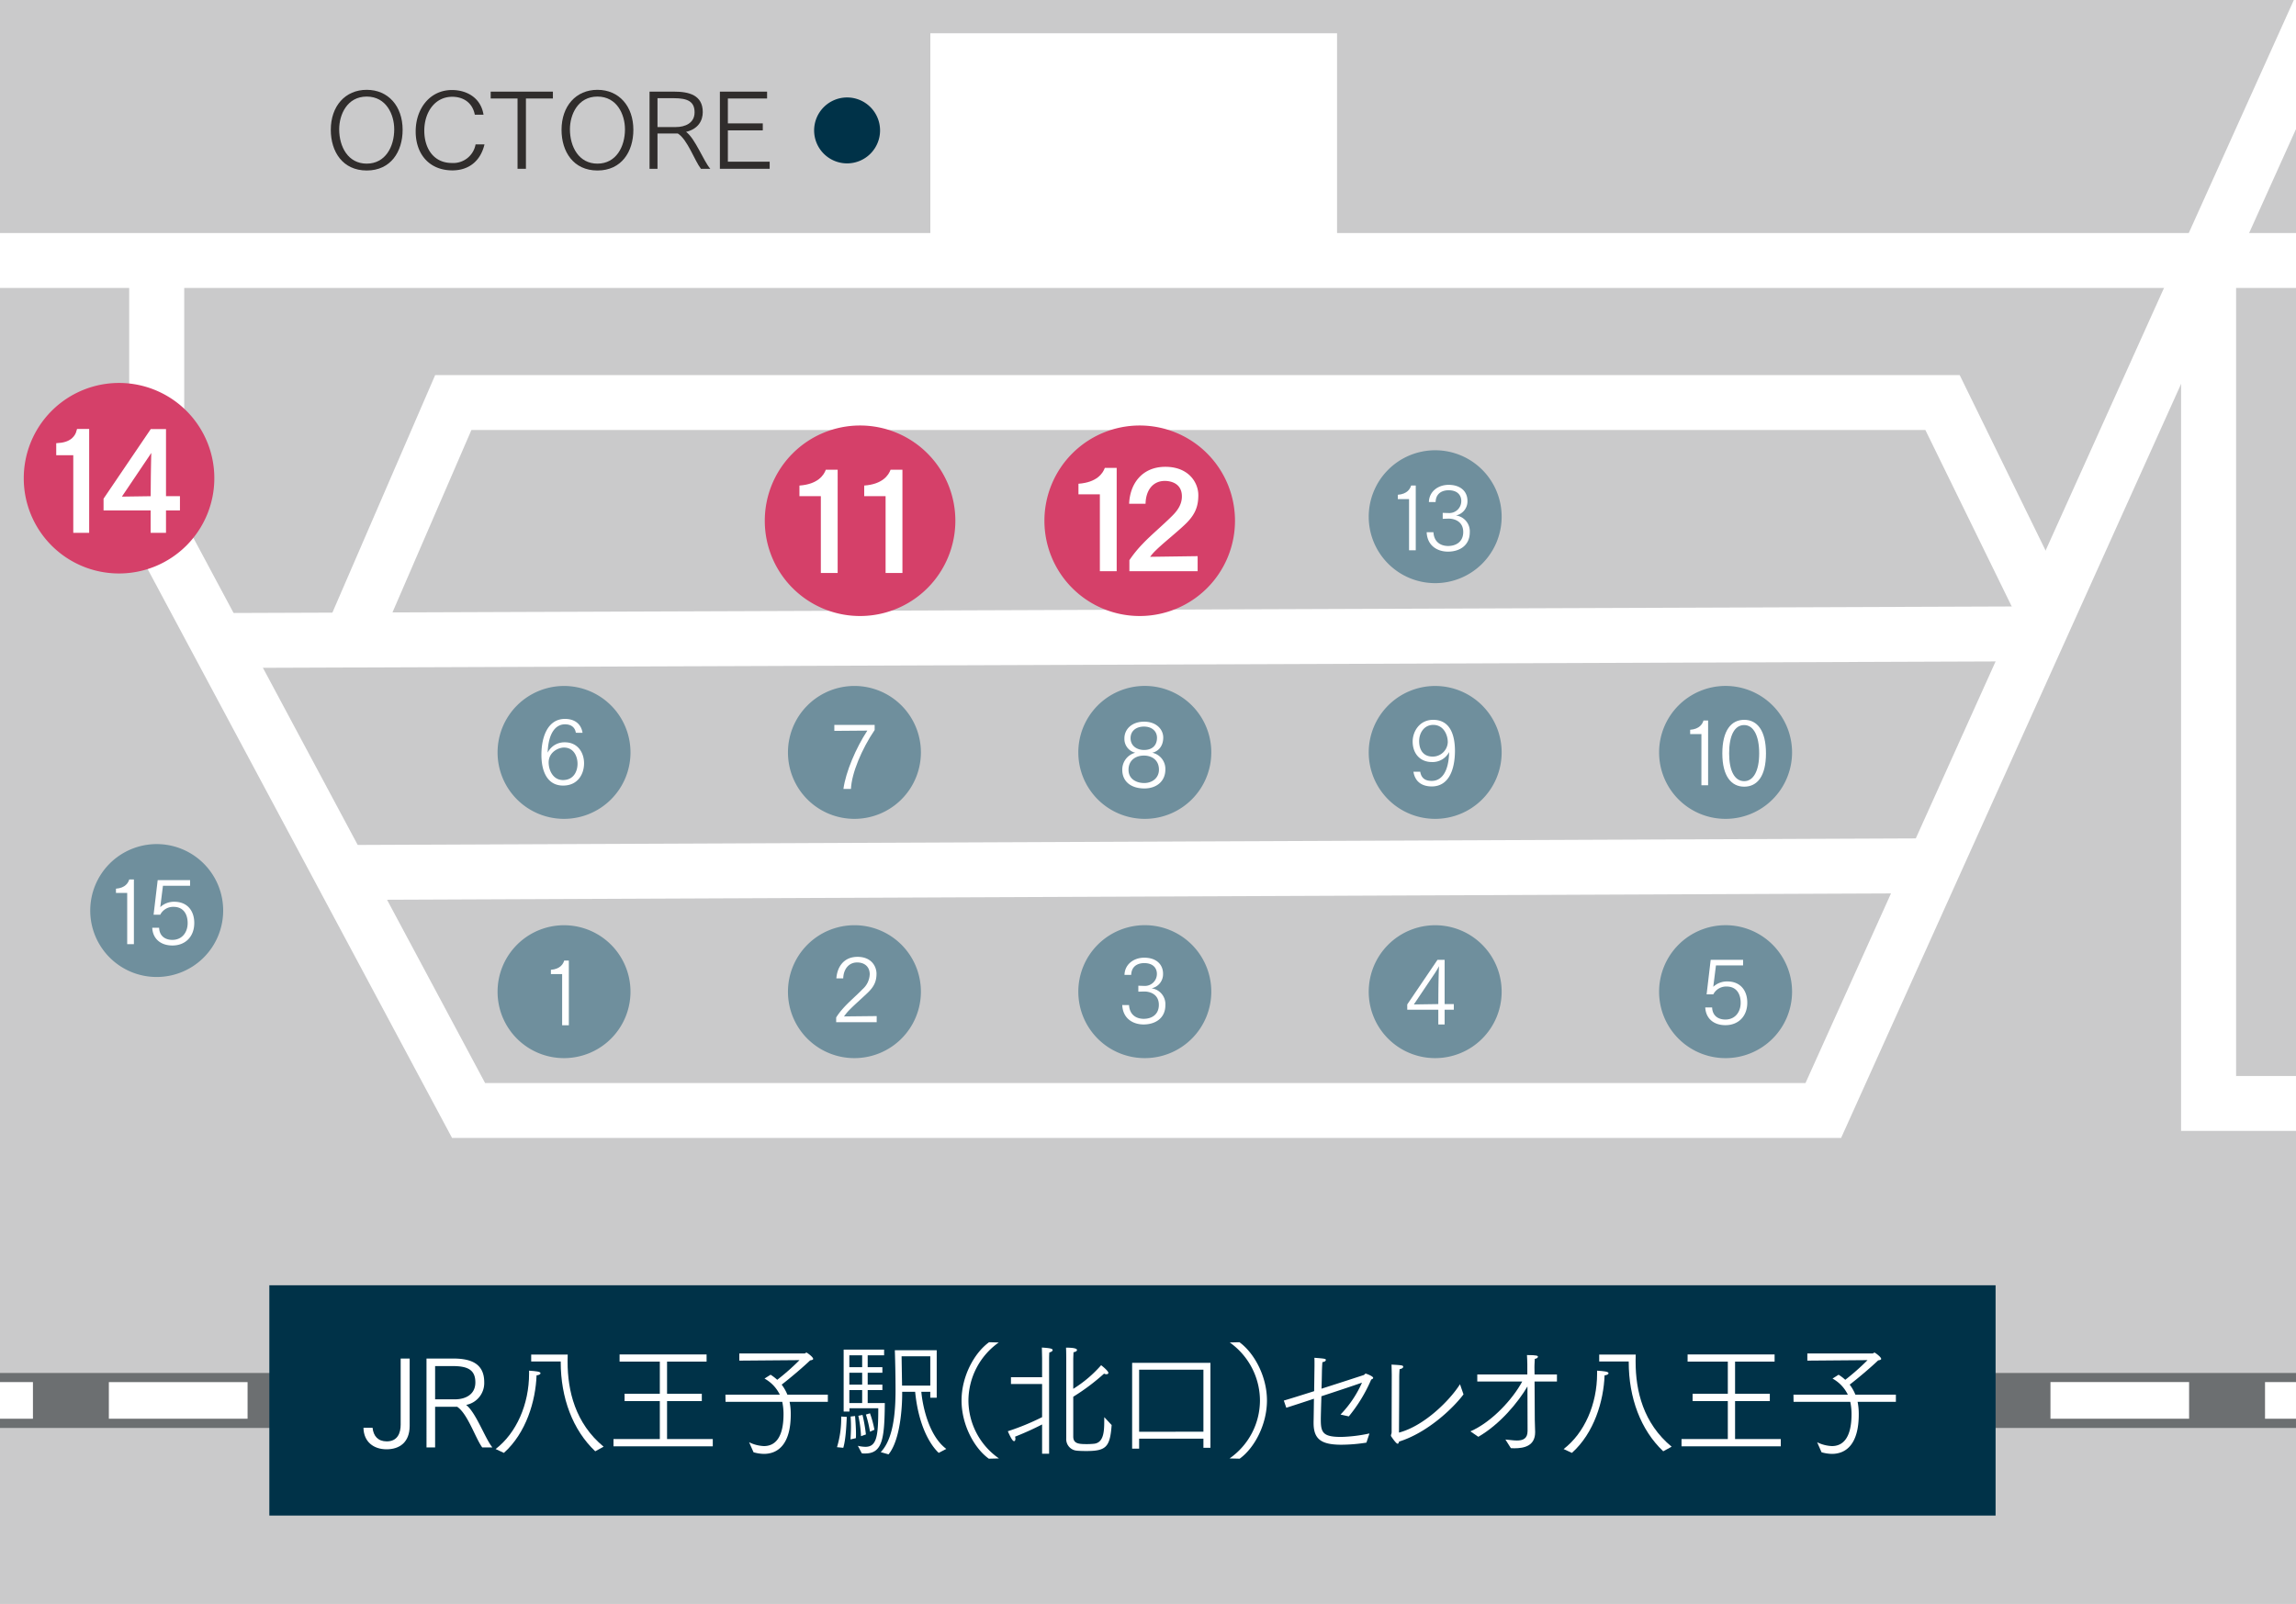
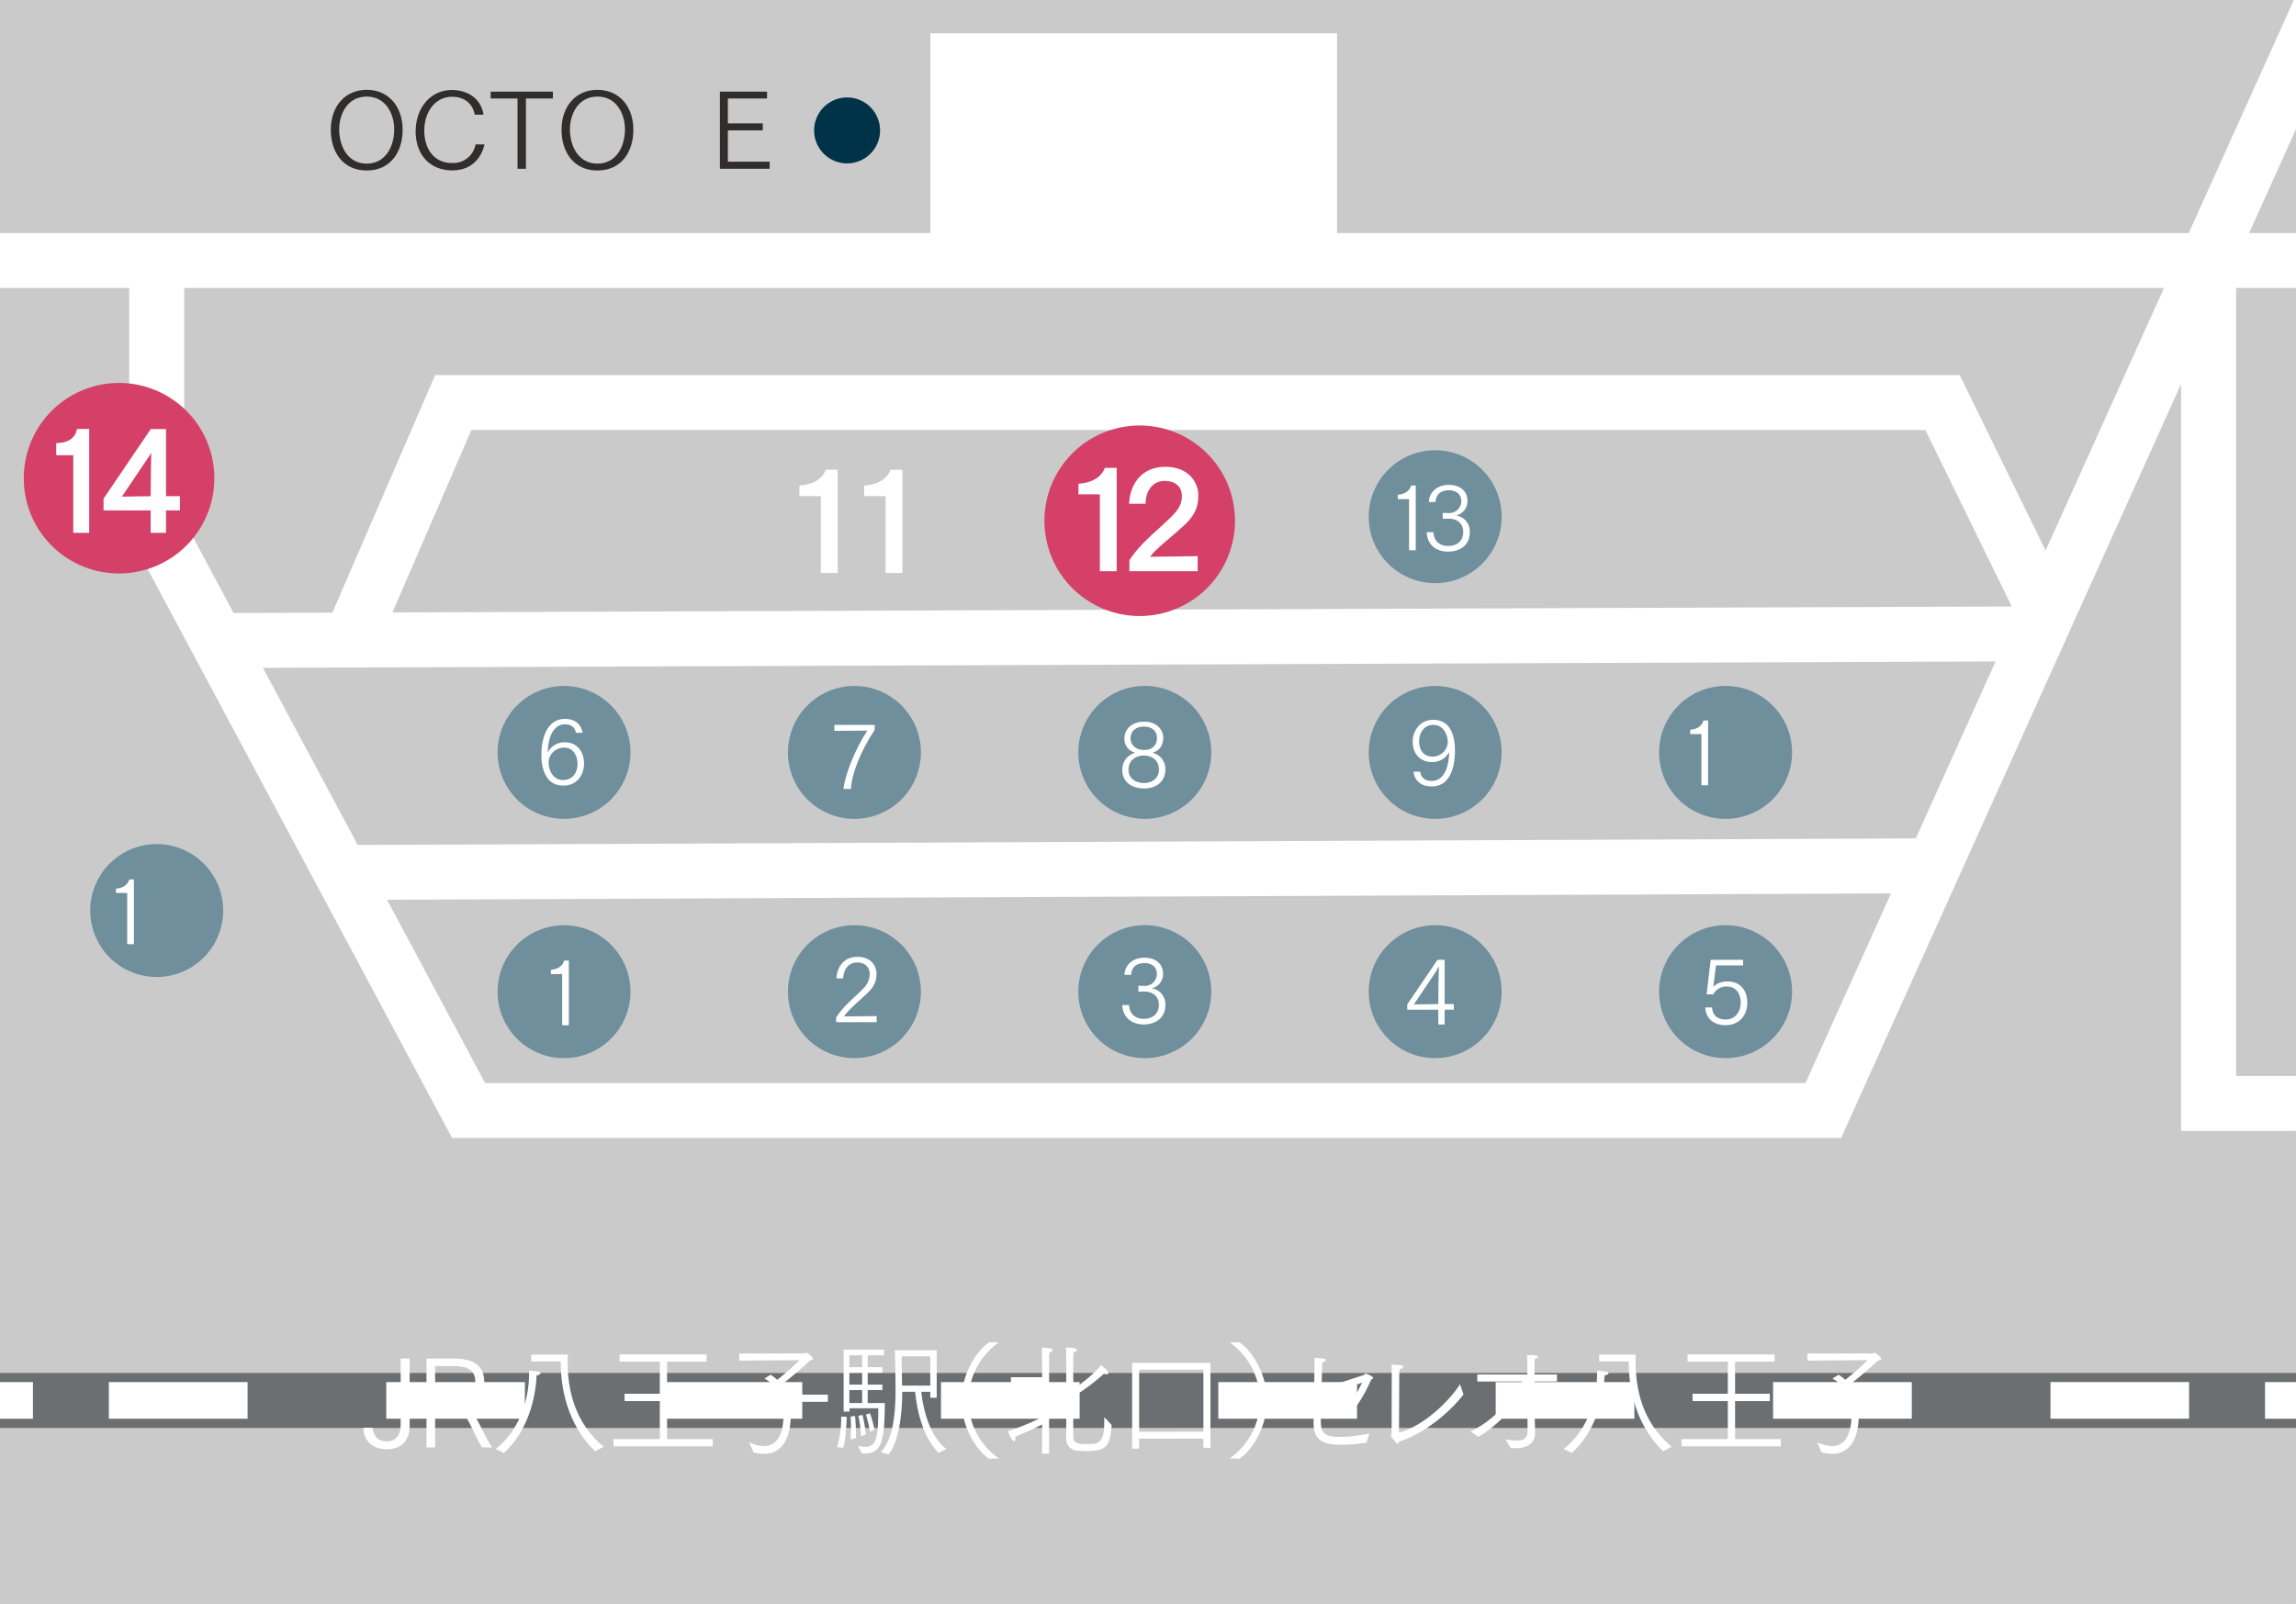
<svg xmlns="http://www.w3.org/2000/svg" width="800" height="559" viewBox="0 0 800 559">
  <rect x="0" y="0" width="800" height="559" fill="#808080" stroke="none" />
  <defs>
    <clipPath id="a">
      <rect width="799.996" height="559" fill="none" />
    </clipPath>
    <clipPath id="r">
      <rect width="800" height="559" />
    </clipPath>
  </defs>
  <g id="q" clip-path="url(#r)">
    <rect width="800" height="559" fill="#fff" />
    <rect width="799.996" height="559" fill="#bdbebf" opacity="0.802" />
    <rect width="799.996" height="19.157" transform="translate(0 478.522)" fill="#6c6f71" />
    <rect width="11.477" height="12.771" transform="translate(0 481.696)" fill="#fff" />
    <path d="M744.434,555.449v12.777H792.74V555.449M647.788,568.226h48.32V555.463h-48.32Zm-96.647,0h48.313V555.463H551.141Zm-96.654,0h48.334V555.463H454.487Zm-96.625,0h48.305V555.463H357.862Zm-96.661,0h48.32V555.463H261.2Zm-96.632,0h48.305V555.463H164.569Zm-96.654,0h48.334V555.463H67.915Z" transform="translate(-29.986 -73.756)" fill="#fff" />
    <rect width="10.79" height="12.771" transform="translate(789.206 481.696)" fill="#fff" />
-     <rect width="601.478" height="80.262" transform="translate(93.849 447.955)" fill="#003248" />
    <rect width="799.996" height="19.138" transform="translate(0 81.22)" fill="#fff" />
    <path d="M823.137,488.419,652.985,865.878H192.916L88.08,669.914V576.607H68.9v98.114l112.5,210.3H665.394l158.5-351.634V488.419Z" transform="translate(-23.89 -488.416)" fill="#fff" />
    <path d="M72.825,539.313l638.217-2.347-.066-19.139L72.74,520.166" transform="translate(-0.076 -306.49)" fill="#fff" />
    <path d="M79.051,550.569l559.374-2.357-.085-19.139L78.957,531.432" transform="translate(38.465 -236.914)" fill="#fff" />
    <path d="M95.8,606.114l34.77-80.375h506.6l31.468,64.317,17.225-8.4L649.131,506.61H117.942L78.186,598.517Z" transform="translate(33.686 -375.883)" fill="#fff" />
    <path d="M168.211,500.542V807.58h40.038V788.442H187.383v-287.9Z" transform="translate(591.747 -413.42)" fill="#fff" />
    <rect width="141.713" height="71.257" transform="translate(324.16 11.598)" fill="#fff" />
    <g clip-path="url(#a)">
      <path d="M113.568,493.563a11.487,11.487,0,1,1-11.518,11.505,11.493,11.493,0,0,1,11.518-11.505" transform="translate(181.617 -459.596)" fill="#003248" />
    </g>
    <g transform="translate(126.642 467.802)">
      <path d="M83.413,577.993c.281,2.846,1.865,4.743,4.953,4.743,3.823,0,4.838-3.018,4.838-5.821V553.862h3.132V577.31c0,5.77-3.535,8.185-8.048,8.185s-7.962-2.587-8.049-7.5Z" transform="translate(-80.238 -548.177)" fill="#fff" />
      <path d="M83.289,553.862h9.265c5.644,0,10.849,1.38,10.849,8.235a7.753,7.753,0,0,1-6.3,7.927c3.492,2.76,6.544,11.634,9.15,14.825h-3.542c-2.4-3.277-5.083-11.764-8.74-14.179H86.291v14.179h-3ZM93.2,568.083c3.492,0,7.113-1.552,7.113-5.9,0-4.312-2.563-5.691-7.883-5.691H86.291v11.591Z" transform="translate(-61.325 -548.177)" fill="#fff" />
      <path d="M86.634,586.6c7.235-5.562,11.662-15.559,11.662-26.33v-.992c2.361.172,3.988.3,3.988.905,0,.3-.49.647-1.382.733-.324,8.918-3.621,20.078-11.382,27.02Zm34.714.776c-7.847-7.416-12.029-18.619-12.029-31.116v-.173H99.031V553.67h12.728c0,.3,0,1.035-.043,2.027v.474c0,10.168,2.678,21.458,12.555,29.607Z" transform="translate(-40.589 -549.365)" fill="#fff" />
      <path d="M92.34,583.142h16.14v-13.23H96.2v-2.544H108.48v-11.2H94.457v-2.5h30.315v2.5H111v11.2h12.109v2.544H111v13.23h15.931v2.544H92.34Z" transform="translate(-5.218 -549.402)" fill="#fff" />
      <path d="M106.007,584.82a12.887,12.887,0,0,0,5.162,1.336c3.9,0,6.832-2.932,6.832-11.16a20.5,20.5,0,0,0-.446-4.269H97.8l-.043-2.5H116.7a12.74,12.74,0,0,0-5.327-5.6l2.116-1.337a15.3,15.3,0,0,1,2.318,1.768,79.891,79.891,0,0,0,7.761-6.855l-20.971.172v-2.5h22.8c.122,0,.367-.3.612-.3.166,0,2.318,1.509,2.318,2.2,0,.3-.49.431-1.058.518-2.563,2.458-7.156,6.338-9.913,8.444a15.068,15.068,0,0,1,1.987,3.492h14.1v2.5H120.11a20.53,20.53,0,0,1,.41,4.053v.345c0,10.384-4.435,13.747-9.351,13.747a13.409,13.409,0,0,1-3.614-.56Z" transform="translate(28.362 -549.959)" fill="#fff" />
      <path d="M103.157,587.428a34.5,34.5,0,0,0,1.461-10.686l1.951.129c-.122,2.2-.288,7.711-1.224,10.772Zm7.271-.474a12.667,12.667,0,0,0,2.642.345c4.024,0,4.471-3.967,4.471-13.445H107.505v1.164h-2.03V553.431h14.1v1.976h-5.723v4.139h5.119v1.94h-5.119v4.132h5.119v1.9h-5.119v4.52h5.968c-.115,12.2-.727,17.585-6.868,17.585a10.364,10.364,0,0,1-1.137-.043Zm1.5-27.408v-4.139h-4.471v4.139Zm0,6.072v-4.132h-4.471v4.132Zm0,6.424v-4.52h-4.471v4.52Zm-4.06,12.669c.036-.862.158-2.544.158-4.57,0-1.035-.036-2.192-.122-3.4l1.548-.173c.079,1.028.324,3.838.324,6.159,0,.56,0,1.078-.043,1.552Zm3.657-1.121a40.345,40.345,0,0,0-.936-7.107l1.461-.3a54.831,54.831,0,0,1,1.181,6.806Zm3.124-1.552a41.445,41.445,0,0,0-1.418-5.986l1.418-.431a35.176,35.176,0,0,1,1.548,5.727Zm3.744,7.114c4.348-4.527,5.162-13.488,5.162-21.68,0-4.1-.086-9.091-.245-13.834h14.592v16.55h-2.239v-2.07h-3.124c.4,4.527,2.433,15.213,8.7,19.913l-2.642,1.38c-2.93-2.759-7.034-9.357-8.214-21.293H125.87v.819c0,4.1-.569,15.9-4.751,20.991Zm17.27-23.19V555.752h-10l.166,10.211Z" transform="translate(61.837 -550.844)" fill="#fff" />
      <path d="M118.688,593.666c-5.075-3.664-9.5-11.806-9.5-20.3s4.507-16.629,9.589-20.294l3.369.086a24.959,24.959,0,0,0-10.561,20.208A24.687,24.687,0,0,0,122.23,593.58Z" transform="translate(99.205 -553.071)" fill="#fff" />
      <path d="M123.368,580.134a103.4,103.4,0,0,1-9.423,4.261,2.6,2.6,0,0,1,.122.733c0,.474-.166.819-.454.819-.317,0-.806-.3-2.188-3.449a84.377,84.377,0,0,0,11.943-4.908V566.042H112.519V563.67h10.849v-6.6l-.079-3.744c2.966.209,3.744.381,3.744.906,0,.3-.41.64-1.137.812-.086.949-.086,2.113-.086,2.458v32.841h-2.44Zm8.416-22.932s0-2.364-.079-3.837c3.009,0,3.823.4,3.823.819,0,.352-.49.69-1.217.776-.043,1.078-.086,2.069-.086,2.414v10.348a43.1,43.1,0,0,0,9.711-8.235c.245.173,2.527,1.984,2.527,2.673,0,.259-.252.475-.655.475a1.727,1.727,0,0,1-.849-.216,74.244,74.244,0,0,1-10.734,8.056v13.877c0,2.544,2.037,2.63,4.751,2.63a23.146,23.146,0,0,0,2.563-.129c3.866-.475,3.42-5.814,3.5-9.263l2.563,2.752c-.569,7.675-1.915,9.055-8.862,9.055-1.267,0-2.476-.043-3.3-.129A4.009,4.009,0,0,1,131.784,585Z" transform="translate(113.09 -551.475)" fill="#fff" />
      <path d="M117.442,554.072h27.277v29.607h-2.44v-3.191h-22.4v3.493h-2.44Zm24.836,24V556.443h-22.4v21.631Z" transform="translate(150.39 -546.878)" fill="#fff" />
      <path d="M122.156,593.58a24.665,24.665,0,0,0,10.6-20.215,24.925,24.925,0,0,0-10.525-20.208l3.376-.086c5.075,3.665,9.589,11.807,9.589,20.294s-4.427,16.636-9.51,20.3Z" transform="translate(179.612 -553.071)" fill="#fff" />
      <path d="M124.783,568.737c2.361-.69,6.342-1.94,10.568-3.277l.122-8.789v-.862c0-.69,0-1.337-.036-1.984,3.981.3,3.981.388,3.981.776,0,.3-.367.647-1.181.733-.122,1.251-.122,1.983-.166,2.846-.036,2.069-.079,4.312-.158,6.418,7.314-2.328,14.513-4.693,14.672-4.736.446-.172.446-.518.734-.518.122,0,2.6.863,2.6,1.51,0,.215-.288.381-.691.561a53.087,53.087,0,0,1-7.8,12.835l-2.887-.64a38.223,38.223,0,0,0,7.48-11.117c-2.923,1.028-8.617,2.925-14.139,4.736-.13,4.1-.209,7.373-.209,7.891v.338c0,4.484.814,5.95,7.113,5.95a52.2,52.2,0,0,0,9.834-1.207l-1.051,3.191a56.685,56.685,0,0,1-8.7.733c-7.026,0-9.711-1.9-9.711-7.588v-.424c.043-1.6.079-4.743.122-8.02-3.859,1.294-7.48,2.458-9.632,3.148Z" transform="translate(195.897 -548.4)" fill="#fff" />
      <path d="M155.245,564.54C151.631,569.369,142.69,577.9,132.769,581c-.079.474-.238.733-.482.733-.49,0-1.793-1.9-2.2-2.5a.745.745,0,0,1-.122-.388,1.215,1.215,0,0,1,.122-.474,2.429,2.429,0,0,0,.115-.6c0-3.752.043-19.82.043-19.82,0-.69-.043-2.544-.079-3.794,3.7.215,4.067.259,4.067.776,0,.3-.41.69-1.26.819-.086,1.208-.122,2.113-.122,3.141,0,7.2-.086,17.283-.086,18.964,8.819-2.328,17.724-11.247,21.259-16.852Z" transform="translate(228.045 -546.359)" fill="#fff" />
      <path d="M146.009,583.129c1.26.086,2.678.345,3.981.345,2.073,0,3.743-.6,3.743-3.32,0,0-.043-7.625-.043-15.515-3.254,5.519-9.517,13.144-17.112,17.542,0,0-2.721-1.854-2.764-1.9,7.393-3.183,14.794-11.246,18.048-17.362H136.211v-2.458h17.436v-3.622c-.043-1.121-.043-2.113-.122-3.148,3.535,0,3.823.259,3.823.6,0,.259-.367.646-1.1.733-.115,1.682-.115,2.975-.115,2.975l.036,2.458h7.8v2.458h-7.8l.079,13.4c.043,2.105.123,3.787.123,4.175v.086c0,4.786-3.816,5.606-7.235,5.606l-1.217-.043Z" transform="translate(251.88 -549.217)" fill="#fff" />
      <path d="M138.326,586.6c7.235-5.562,11.662-15.559,11.662-26.33v-.992c2.361.172,3.988.3,3.988.905,0,.3-.49.647-1.382.733-.324,8.918-3.621,20.078-11.382,27.02Zm34.706.776c-7.84-7.416-12.022-18.619-12.022-31.116v-.173H150.723V553.67h12.721c0,.3,0,1.035-.036,2.027v.474c0,10.168,2.678,21.458,12.555,29.607Z" transform="translate(279.85 -549.365)" fill="#fff" />
      <path d="M144.032,583.142h16.133v-13.23H147.891v-2.544h12.274v-11.2H146.149v-2.5h30.315v2.5H162.692v11.2H174.8v2.544H162.692v13.23h15.924v2.544H144.032Z" transform="translate(315.221 -549.402)" fill="#fff" />
      <path d="M157.7,584.82a12.826,12.826,0,0,0,5.155,1.336c3.9,0,6.832-2.932,6.832-11.16a20.5,20.5,0,0,0-.446-4.269H149.486l-.036-2.5h18.941a12.779,12.779,0,0,0-5.327-5.6l2.109-1.337a15.356,15.356,0,0,1,2.325,1.768,79.9,79.9,0,0,0,7.761-6.855l-20.971.172v-2.5h22.8c.122,0,.36-.3.612-.3.158,0,2.311,1.509,2.311,2.2,0,.3-.49.431-1.058.518-2.556,2.458-7.149,6.338-9.913,8.444a15.072,15.072,0,0,1,1.987,3.492h14.11v2.5H171.8a21.11,21.11,0,0,1,.4,4.053v.345c0,10.384-4.427,13.747-9.351,13.747a13.409,13.409,0,0,1-3.614-.56Z" transform="translate(348.808 -549.959)" fill="#fff" />
    </g>
    <g clip-path="url(#a)">
-       <path d="M99.662,542.208a33.2,33.2,0,1,1,33.195,33.143,33.171,33.171,0,0,1-33.195-33.143" transform="translate(166.814 -360.654)" fill="#d54069" />
-     </g>
+       </g>
    <g transform="translate(278.548 163.703)">
      <path d="M114.657,547.2H108.8V520.426h-7.458v-3.7c6.429-.467,8.495-3.607,9.193-5.526h4.125Z" transform="translate(-101.339 -511.199)" fill="#fff" />
      <path d="M117.931,547.2h-5.867V520.426h-7.451v-3.7c6.421-.467,8.488-3.607,9.193-5.526h4.125Z" transform="translate(-82.043 -511.199)" fill="#fff" />
    </g>
    <g clip-path="url(#a)">
      <path d="M86.729,544.818a23.156,23.156,0,1,1,23.159,23.111,23.131,23.131,0,0,1-23.159-23.111" transform="translate(86.642 -282.534)" fill="#6f8f9d" />
    </g>
    <g transform="translate(188.647 250.555)">
      <path d="M100.705,528.26c-.31-2.019-1.771-2.946-3.787-2.946-3.2,0-5.781,2.946-6.033,9.867a6.52,6.52,0,0,1,6.033-3.593c4.377,0,6.652,3.5,6.652,7.323,0,3.687-2.117,7.754-7.307,7.754-5.342,0-7.552-4.686-7.552-10.736,0-6.331,2.268-12.5,8.207-12.5,3.326,0,5.622,1.7,6.126,4.836Zm.59,10.772c0-2.328-1.181-5.619-4.723-5.619-2.023,0-5.342,1.646-5.342,5.181,0,2.674,1.49,6.145,5,6.145C99.964,544.738,101.3,541.67,101.3,539.032Z" transform="translate(-88.712 -523.424)" fill="#fff" />
    </g>
    <g clip-path="url(#a)">
      <path d="M100.784,544.818a23.159,23.159,0,1,1,23.159,23.111,23.127,23.127,0,0,1-23.159-23.111" transform="translate(173.769 -282.534)" fill="#6f8f9d" />
    </g>
    <g transform="translate(290.708 252.654)">
      <path d="M106.2,545.89c.777-5.864,4.348-14.279,8.329-20.33l-11.5.093v-2.077H117.08v1.768c-4.507,6.64-8.02,15.048-8.264,20.546Z" transform="translate(-103.028 -523.577)" fill="#fff" />
    </g>
    <g clip-path="url(#a)">
      <path d="M114.837,544.818A23.166,23.166,0,1,1,138,567.929a23.127,23.127,0,0,1-23.159-23.111" transform="translate(260.884 -282.534)" fill="#6f8f9d" />
    </g>
    <g transform="translate(391.04 251.519)">
      <path d="M117.707,529.2c0-3.1,2.548-5.778,6.875-5.778,4.226,0,6.652,2.673,6.652,5.526,0,3.162-1.865,4.873-3.823,5.3a5.76,5.76,0,0,1,4.564,5.835c0,4.132-3.1,6.612-7.3,6.612-4.787,0-7.71-2.515-7.71-6.453a6.047,6.047,0,0,1,4.535-5.993A4.934,4.934,0,0,1,117.707,529.2Zm6.9,15.609c2.736,0,5.133-1.711,5.133-4.657,0-3.385-2.52-4.908-5.19-4.908h-.1c-2.764,0-5.313,1.588-5.313,4.965C119.139,543.375,121.81,544.805,124.61,544.805Zm-.058-11.52c2.728,0,4.507-1.487,4.507-4.247,0-2.385-1.872-3.909-4.543-3.909-2.613,0-4.665,1.423-4.665,4.032C119.852,531.956,122.155,533.286,124.553,533.286Z" transform="translate(-116.965 -523.419)" fill="#fff" />
    </g>
    <g clip-path="url(#a)">
      <path d="M128.893,544.818a23.156,23.156,0,1,1,23.152,23.111,23.13,23.13,0,0,1-23.152-23.111" transform="translate(348.017 -282.534)" fill="#6f8f9d" />
    </g>
    <g transform="translate(492.212 250.878)">
      <path d="M133.585,541.516c.367,2.3,1.8,3.2,4.01,3.2,3.261,0,5.9-2.853,6.062-10.053a6.483,6.483,0,0,1-6,3.478c-4.291,0-6.71-3.133-6.71-7.143,0-3.442,2.332-7.567,7.149-7.567,5.5,0,7.552,4.563,7.588,10.737,0,6.453-2.052,12.475-8.085,12.475-3.3,0-5.817-1.552-6.378-5.124Zm9.6-10.334c0-2.357-1.368-5.986-5.068-5.986-3.2,0-4.91,2.824-4.91,5.648,0,2.853,1.274,5.4,4.723,5.4A5.254,5.254,0,0,0,143.189,531.182Z" transform="translate(-130.943 -523.428)" fill="#fff" />
    </g>
    <g clip-path="url(#a)">
      <path d="M128.893,533.384a23.156,23.156,0,1,1,23.152,23.125,23.139,23.139,0,0,1-23.152-23.125" transform="translate(348.017 -353.267)" fill="#6f8f9d" />
    </g>
    <g transform="translate(486.045 169.977)">
      <path d="M134.078,516.827h-3.916v-1.5c3.3-.244,4.319-2.105,4.636-3.226h1.613V534.67h-2.333Z" transform="translate(-129.162 -512.862)" fill="#fff" />
      <path d="M134.614,528.579c.187,3.385,2.455,4.779,5.068,4.808,2.894,0,5.313-1.516,5.313-4.873,0-3.687-3.045-4.657-5.032-4.657h-.187l-1.929.065v-2.077l1.958.057h.13a4.157,4.157,0,0,0,4.377-4.211c0-1.9-1.238-3.729-4.413-3.729-.713,0-4.377.064-4.535,4.1H133.03c.094-3.694,3.232-5.986,6.868-5.986,4.017,0,6.566,2.17,6.566,5.62a5.013,5.013,0,0,1-4.017,5.052,5.562,5.562,0,0,1,4.823,5.893c0,4.506-3.484,6.712-7.588,6.712-3.758,0-7.242-2.112-7.429-6.769Z" transform="translate(-121.2 -513.072)" fill="#fff" />
    </g>
    <g clip-path="url(#a)">
      <path d="M63.8,540.131A33.2,33.2,0,1,1,97,573.273a33.156,33.156,0,0,1-33.2-33.141" transform="translate(-55.52 -373.404)" fill="#d54069" />
    </g>
    <g transform="translate(17.592 147.498)">
      <path d="M71.029,516.093H65.09v-2.256c4.989-.382,6.55-3.2,7.02-4.893h2.456v34.207H71.029Z" transform="translate(-62.09 -505.944)" fill="#fff" stroke="#fff" stroke-width="2" />
      <path d="M67.15,532.519l15.982-23.571h3.777v23.386h4.858V535.3H86.909v7.813H83.558V535.3H67.15Zm16.408-.185.055-6.582c0-.709.131-10.821.328-13.469a45.9,45.9,0,0,1-2.686,4.479L70.643,532.519Z" transform="translate(-47.661 -505.904)" fill="#fff" stroke="#fff" stroke-width="2" />
    </g>
    <g clip-path="url(#a)">
      <path d="M142.947,544.818A23.163,23.163,0,1,1,166.1,567.929a23.13,23.13,0,0,1-23.152-23.111" transform="translate(435.138 -282.534)" fill="#6f8f9d" />
    </g>
    <g transform="translate(588.912 250.879)">
      <path d="M148.367,528.085h-3.916V526.59c3.3-.244,4.319-2.106,4.636-3.226H150.7v22.557h-2.332Z" transform="translate(-144.451 -523.12)" fill="#fff" />
-       <path d="M146.563,535.029c0-7.977,3.081-11.7,7.624-11.7s7.581,3.751,7.581,11.7c0,7.969-3.045,11.6-7.581,11.6C149.709,546.628,146.563,543,146.563,535.029Zm12.843,0c0-6.3-2.052-9.874-5.219-9.874-3.3,0-5.255,3.478-5.255,9.874,0,6.173,1.958,9.68,5.255,9.68C157.354,544.709,159.406,541.2,159.406,535.029Z" transform="translate(-135.359 -523.33)" fill="#fff" />
    </g>
    <g clip-path="url(#a)">
      <path d="M86.729,556.409a23.156,23.156,0,1,1,23.159,23.118,23.114,23.114,0,0,1-23.159-23.118" transform="translate(86.642 -210.743)" fill="#6f8f9d" />
    </g>
    <g transform="translate(191.952 334.785)">
      <path d="M93.387,539.859H89.471v-1.495c3.29-.244,4.319-2.106,4.629-3.219h1.62V557.7H93.387Z" transform="translate(-89.471 -535.145)" fill="#fff" />
    </g>
    <g clip-path="url(#a)">
      <path d="M67.014,552.48A23.159,23.159,0,1,1,90.173,575.6,23.134,23.134,0,0,1,67.014,552.48" transform="translate(-35.571 -235.092)" fill="#6f8f9d" />
    </g>
    <g transform="translate(40.405 307.507)">
      <path d="M72.175,535.924H68.259v-1.488c3.29-.244,4.319-2.113,4.629-3.226h1.62v22.557H72.175Z" transform="translate(-68.259 -532.21)" fill="#fff" />
-       <path d="M72.822,547.851c.13,3.068,2.332,4.219,4.6,4.219,3.549,0,5.349-2.8,5.349-5.836,0-3.227-1.555-5.677-4.91-5.677a5.023,5.023,0,0,0-4.636,2.731H70.9l1.425-12.044H83.613v1.962H74.161l-.936,7.445a7,7,0,0,1,4.888-1.868c4.564,0,6.961,3.169,6.961,7.387,0,4.815-3.146,7.854-7.617,7.854-3.887,0-6.81-2.141-7.026-6.173Z" transform="translate(-57.789 -532)" fill="#fff" />
    </g>
    <g clip-path="url(#a)">
      <path d="M100.784,556.409a23.159,23.159,0,1,1,23.159,23.118,23.11,23.11,0,0,1-23.159-23.118" transform="translate(173.769 -210.743)" fill="#6f8f9d" />
    </g>
    <g transform="translate(291.349 333.489)">
      <path d="M103.256,556.151a21.249,21.249,0,0,1,2.081-2.788c2.088-2.451,4.823-4.685,7.156-7.107a7.261,7.261,0,0,0,2.455-5.153c0-2.572-1.742-4.125-4.384-4.125-3.016,0-4.759,2.451-4.852,5.555h-2.39c.31-4.125,2.671-7.51,7.372-7.51,4.845,0,6.616,3.321,6.616,5.893,0,2.731-.929,4.628-3.261,6.8-2.174,2.077-4.694,4.247-6.53,6.173a17.5,17.5,0,0,0-1.526,1.9l11.382-.122V557.8H103.256Z" transform="translate(-103.256 -535.024)" fill="#fff" />
    </g>
    <g clip-path="url(#a)">
      <path d="M114.837,556.409A23.166,23.166,0,1,1,138,579.527a23.11,23.11,0,0,1-23.159-23.118" transform="translate(260.884 -210.743)" fill="#6f8f9d" />
    </g>
    <g transform="translate(393.033 334.778)">
      <path d="M119.583,551.615c.187,3.385,2.462,4.779,5.068,4.808,2.894,0,5.32-1.516,5.32-4.872,0-3.687-3.052-4.649-5.039-4.649h-.187l-1.922.057v-2.077l1.951.065h.13a4.169,4.169,0,0,0,4.384-4.219c0-1.9-1.245-3.729-4.413-3.729-.72,0-4.384.065-4.543,4.1H118c.094-3.694,3.232-5.986,6.875-5.986,4.01,0,6.558,2.17,6.558,5.619a5.008,5.008,0,0,1-4.01,5.052,5.565,5.565,0,0,1,4.816,5.9c0,4.5-3.484,6.7-7.588,6.7-3.758,0-7.242-2.112-7.429-6.77Z" transform="translate(-119.222 -536.109)" fill="#fff" />
    </g>
    <g clip-path="url(#a)">
      <path d="M128.893,556.409a23.156,23.156,0,1,1,23.152,23.118,23.113,23.113,0,0,1-23.152-23.118" transform="translate(348.017 -210.743)" fill="#6f8f9d" />
    </g>
    <g transform="translate(490.331 334.524)">
      <path d="M131.149,550.609l10.539-15.551h2.484v15.429h3.2v1.954h-3.2v5.146h-2.2v-5.146h-10.82Zm10.82-.122.029-4.348c0-.467.094-7.136.223-8.875a30.057,30.057,0,0,1-1.778,2.947l-6.99,10.4Z" transform="translate(-131.149 -535.058)" fill="#fff" />
    </g>
    <g clip-path="url(#a)">
      <path d="M142.947,556.409A23.163,23.163,0,1,1,166.1,579.527a23.113,23.113,0,0,1-23.152-23.118" transform="translate(435.138 -210.743)" fill="#6f8f9d" />
    </g>
    <g transform="translate(594.168 334.523)">
      <path d="M147.71,551.779c.123,3.075,2.332,4.218,4.607,4.218,3.542,0,5.342-2.788,5.342-5.828,0-3.234-1.555-5.684-4.91-5.684a5.036,5.036,0,0,0-4.636,2.738h-2.325l1.425-12.044H158.5v1.955h-9.452l-.936,7.445A7.029,7.029,0,0,1,153,542.717c4.564,0,6.962,3.162,6.962,7.387,0,4.807-3.146,7.855-7.617,7.855-3.888,0-6.81-2.149-7.026-6.18Z" transform="translate(-145.32 -535.179)" fill="#fff" />
    </g>
    <g clip-path="url(#a)">
      <path d="M113.2,542.208a33.2,33.2,0,1,1,33.2,33.143,33.182,33.182,0,0,1-33.2-33.143" transform="translate(250.711 -360.654)" fill="#d54069" />
    </g>
    <g transform="translate(373.77 162.697)">
      <path d="M127.884,547.121h-5.86V520.338h-7.458v-3.7c6.421-.467,8.488-3.608,9.193-5.526h4.125Z" transform="translate(-112.566 -510.737)" fill="#fff" />
      <path d="M117.435,523.937c.281-7.021,4.55-12.878,12.62-12.878,8.113,0,11.49,5.476,11.49,9.881,0,4.261-1.31,7.114-4.881,10.442-3.182,3-7.451,6.324-10.079,8.939a16.072,16.072,0,0,0-1.829,2.106l16.55-.23v5.246H117.529V543.6a40.8,40.8,0,0,1,4.643-5.713c2.815-2.99,6.846-6.317,10.179-9.644,2.3-2.242,3.47-4.4,3.47-6.877,0-4.448-3.7-5.39-5.954-5.39-4.132,0-6.616,3.233-6.709,7.962Z" transform="translate(-97.781 -511.059)" fill="#fff" />
    </g>
    <g transform="translate(115.261 31.304)">
      <path d="M78.657,506.723c0-8.228,4.982-13.948,12.512-13.948,7.494,0,12.512,5.685,12.512,13.948,0,7.589-4.118,14.171-12.512,14.171S78.657,514.312,78.657,506.723Zm22.1-.194c0-5.081-2.736-11.4-9.589-11.4s-9.589,6.317-9.589,11.4c0,6.065,3.074,11.972,9.589,11.972S100.758,512.594,100.758,506.529Z" transform="translate(-78.657 -492.775)" fill="#302d2c" />
      <path d="M106.738,511.742c-1.346,5.684-5.32,9.012-11.122,9.055-8.164,0-12.85-5.728-12.85-13.575,0-7.934,4.946-14.437,12.627-14.437,5.126,0,10.071,2.659,11.007,8.6h-3.031c-.864-4.412-4.233-6.245-7.869-6.245-6.069,0-9.733,5.426-9.733,11.814,0,5.943,3.067,11.261,9.625,11.261a7.891,7.891,0,0,0,8.243-6.475Z" transform="translate(-53.191 -492.713)" fill="#302d2c" />
      <path d="M95.754,495.256H86.395v-2.393h21.683v2.393h-9.4v24.5H95.754Z" transform="translate(-30.689 -492.231)" fill="#302d2c" />
      <path d="M89.825,506.723c0-8.228,4.982-13.948,12.512-13.948,7.494,0,12.512,5.685,12.512,13.948,0,7.589-4.118,14.171-12.512,14.171S89.825,514.312,89.825,506.723Zm22.1-.194c0-5.081-2.736-11.4-9.589-11.4s-9.589,6.317-9.589,11.4c0,6.065,3.074,11.972,9.589,11.972S111.926,512.594,111.926,506.529Z" transform="translate(-9.427 -492.775)" fill="#302d2c" />
-       <path d="M94.084,492.863h8.545c5.2,0,10,1.2,10,7.143,0,2.953-1.577,5.871-5.81,6.877,3.225,2.393,6.033,10.1,8.43,12.871h-3.261c-2.21-2.846-4.679-10.212-8.048-12.3H96.856v12.3H94.084Zm9.143,12.346c3.218,0,6.551-1.351,6.551-5.124,0-3.744-2.354-4.937-7.264-4.937H96.856v10.061Z" transform="translate(16.975 -492.231)" fill="#302d2c" />
      <path d="M97.489,492.863h16.443v2.393H100.268v8.674h12.166v2.436H100.268v10.916h14.564v2.472H97.489Z" transform="translate(38.083 -492.231)" fill="#302d2c" />
    </g>
  </g>
</svg>